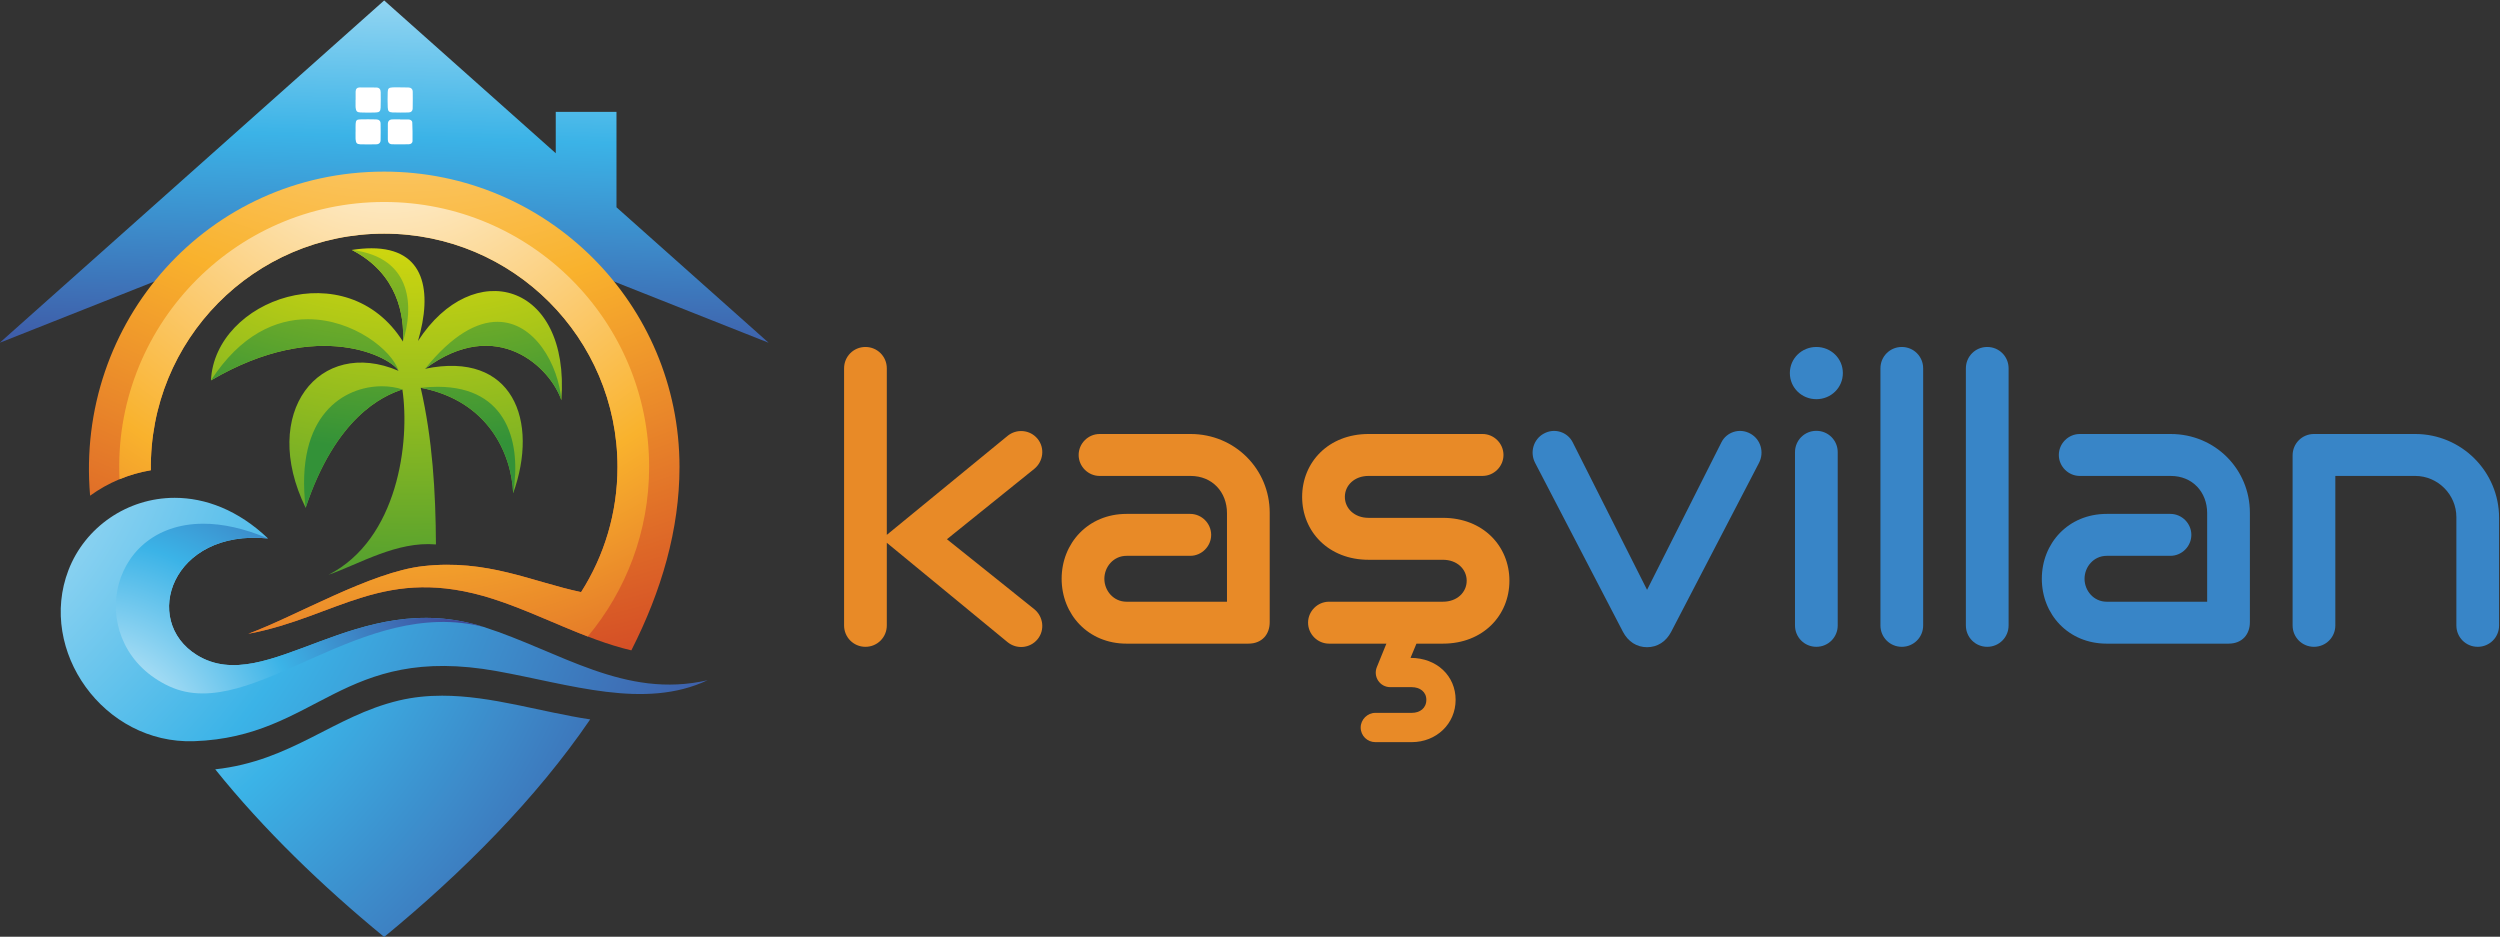
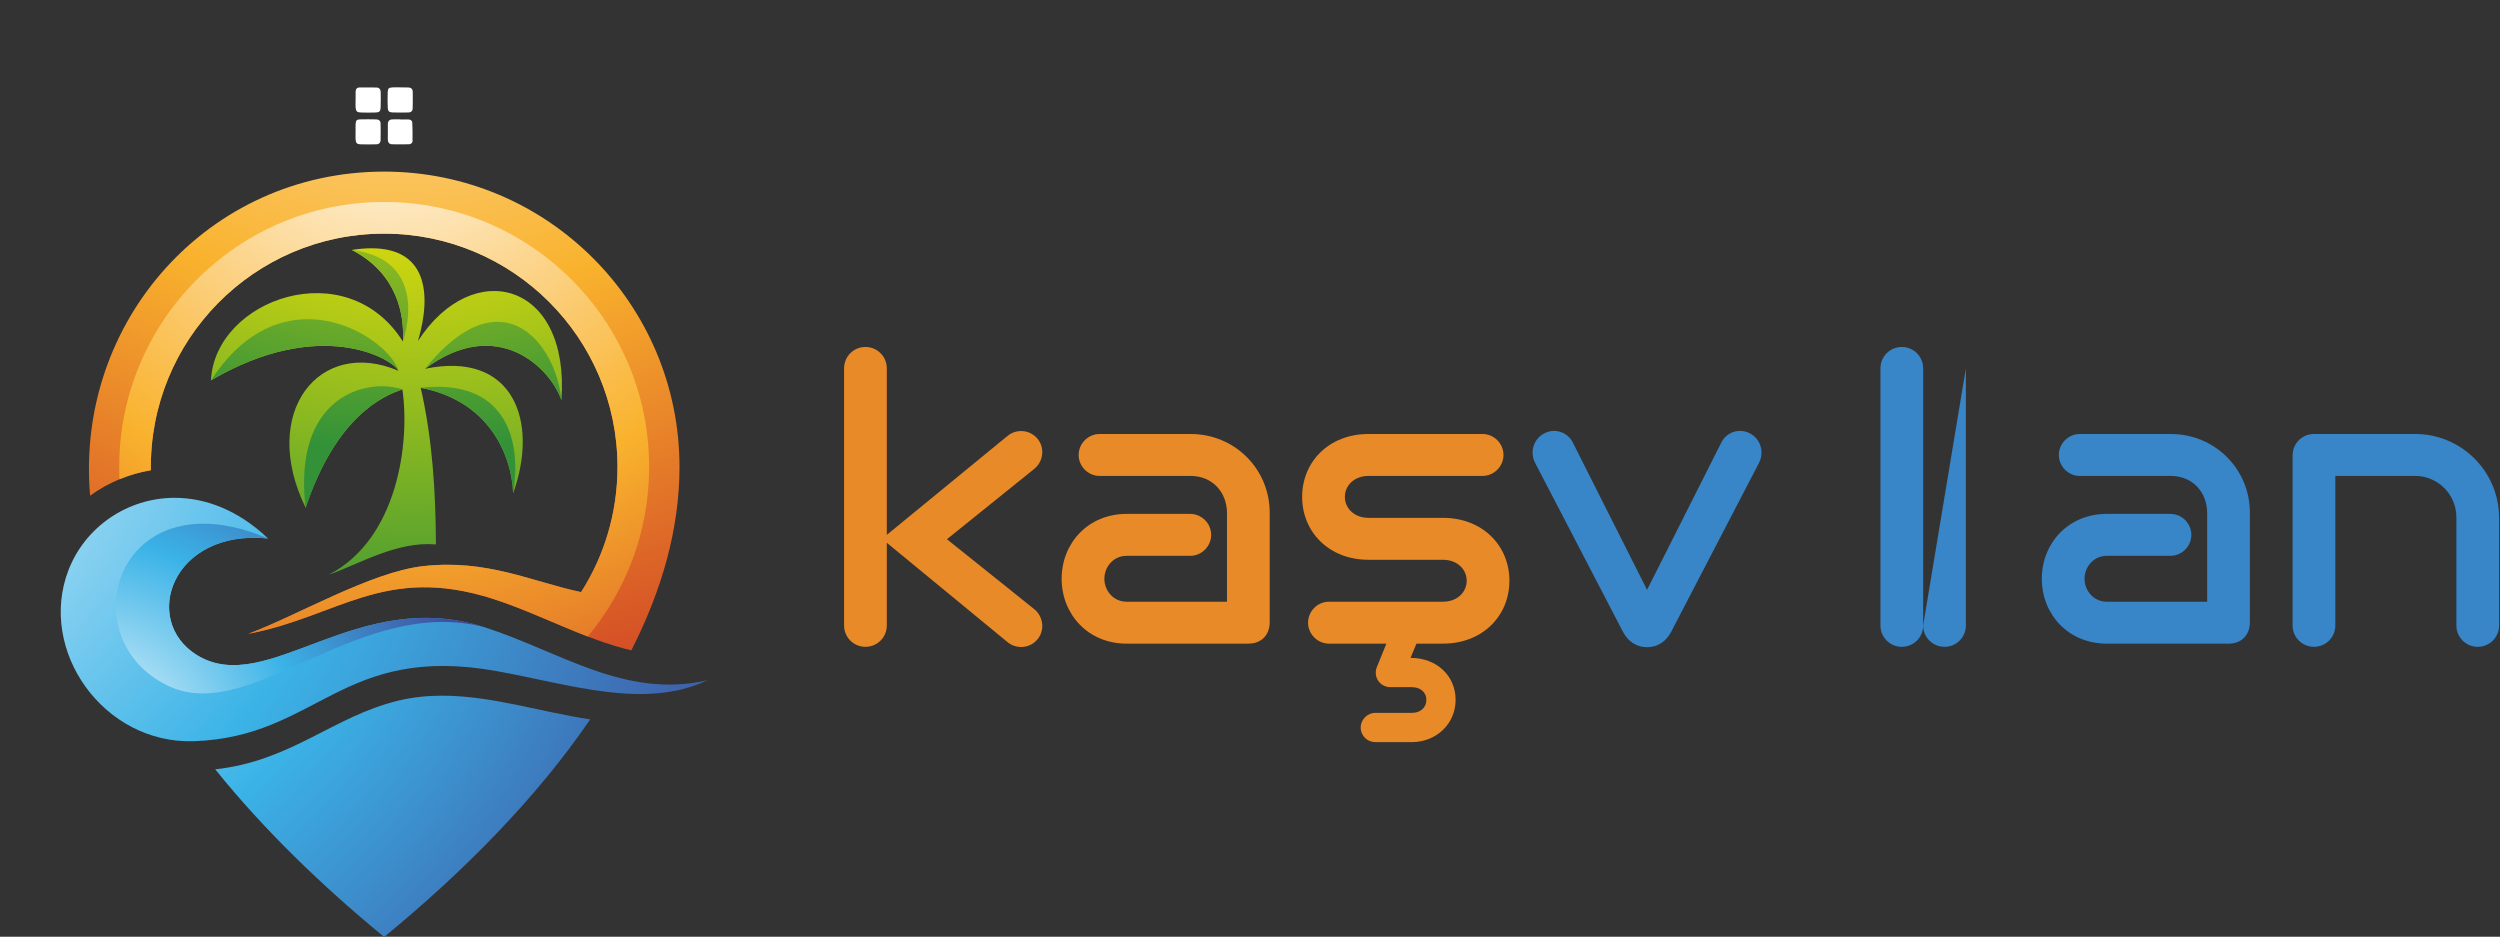
<svg xmlns="http://www.w3.org/2000/svg" xmlns:ns1="http://sodipodi.sourceforge.net/DTD/sodipodi-0.dtd" xmlns:ns2="http://www.inkscape.org/namespaces/inkscape" version="1.1" id="svg2" xml:space="preserve" width="1338.168" height="501.408" viewBox="0 0 1338.168 501.408" ns1:docname="Logo.svg" ns2:version="1.0.2-2 (e86c870879, 2021-01-15)">
  <rect x="0" y="0" width="1338.168" height="501.408" fill="#333333" stroke="none" />
  <defs id="defs6">
    <clipPath clipPathUnits="userSpaceOnUse" id="clipPath18">
      <path d="m 705.851,644.967 v 38.325 h -24.388 v -16.61 l -68.898,61.346 -154.378,-137.456 154.378,61.144 154.377,-61.144 z" id="path16" />
    </clipPath>
    <linearGradient x1="0" y1="0" x2="1" y2="0" gradientUnits="userSpaceOnUse" gradientTransform="matrix(-7.542,-246.194,-246.194,7.542,618.868,796.33)" spreadMethod="pad" id="linearGradient30">
      <stop style="stop-opacity:1;stop-color:#ffffff" offset="0" id="stop24" />
      <stop style="stop-opacity:1;stop-color:#3bb3e7" offset="0.5" id="stop26" />
      <stop style="stop-opacity:1;stop-color:#40368c" offset="1" id="stop28" />
    </linearGradient>
    <clipPath clipPathUnits="userSpaceOnUse" id="clipPath40">
      <path d="M 0,1080 H 1920 V 0 H 0 Z" id="path38" />
    </clipPath>
    <clipPath clipPathUnits="userSpaceOnUse" id="clipPath64">
      <path d="m 618.465,446.92 c -26.325,-6.273 -42.938,-24.255 -73.736,-27.634 v 0 c 19.479,-24.244 43.029,-46.941 67.833,-67.314 v 0 c 31.534,25.898 61.038,55.554 82.73,87.362 v 0 c -19.61,2.937 -39.559,9.525 -59.442,9.525 v 0 c -5.804,0 -11.603,-0.561 -17.385,-1.939" id="path62" />
    </clipPath>
    <radialGradient fx="0" fy="0" cx="0" cy="0" r="1" gradientUnits="userSpaceOnUse" gradientTransform="matrix(327.743,-240.59,-240.59,-327.743,420.457,562.639)" spreadMethod="pad" id="radialGradient76">
      <stop style="stop-opacity:1;stop-color:#ffffff" offset="0" id="stop70" />
      <stop style="stop-opacity:1;stop-color:#3bb3e7" offset="0.5" id="stop72" />
      <stop style="stop-opacity:1;stop-color:#40368c" offset="1" id="stop74" />
    </radialGradient>
    <clipPath clipPathUnits="userSpaceOnUse" id="clipPath86">
      <path d="m 485.792,499.27 c -12.447,-32.364 14.149,-69.93 50.414,-68.688 v 0 c 49.64,1.698 59.263,39.347 121.646,28.128 v 0 c 29.436,-5.295 59.228,-15.595 84.592,-3.637 v 0 c -33.201,-7.671 -59.365,11.612 -89.84,21.36 v 0 c -25.453,8.14 -47.109,1.16 -65.899,-5.819 v 0 c -19.059,-7.08 -35.17,-14.16 -49.303,-5.462 v 0 c -22.505,13.847 -10.181,50.692 28.526,46.844 v 0 c -12.013,11.449 -25.209,16.313 -37.472,16.314 v 0 c -19.165,0.002 -36.06,-11.871 -42.664,-29.04" id="path84" />
    </clipPath>
    <radialGradient fx="0" fy="0" cx="0" cy="0" r="1" gradientUnits="userSpaceOnUse" gradientTransform="matrix(423.711,-203.601,-203.601,-423.711,372.032,585.75)" spreadMethod="pad" id="radialGradient98">
      <stop style="stop-opacity:1;stop-color:#ffffff" offset="0" id="stop92" />
      <stop style="stop-opacity:1;stop-color:#3bb3e7" offset="0.5" id="stop94" />
      <stop style="stop-opacity:1;stop-color:#40368c" offset="1" id="stop96" />
    </radialGradient>
    <clipPath clipPathUnits="userSpaceOnUse" id="clipPath108">
      <path d="m 526.36,452.579 c 16.794,-7.74 36.252,1.897 57.917,11.533 v 0 c 20.865,9.28 43.776,18.56 68.327,12.321 v 0 c -25.453,8.14 -47.109,1.16 -65.899,-5.819 v 0 c -19.059,-7.08 -35.17,-14.16 -49.303,-5.462 v 0 c -22.505,13.847 -10.181,50.692 28.526,46.844 v 0 c -9.739,4.134 -18.419,5.917 -25.957,5.917 v 0 c -39.748,0.003 -47.876,-49.542 -13.611,-65.334" id="path106" />
    </clipPath>
    <radialGradient fx="0" fy="0" cx="0" cy="0" r="1" gradientUnits="userSpaceOnUse" gradientTransform="matrix(130.964,112.255,112.255,-130.964,493.094,425.07)" spreadMethod="pad" id="radialGradient120">
      <stop style="stop-opacity:1;stop-color:#ffffff" offset="0" id="stop114" />
      <stop style="stop-opacity:1;stop-color:#3bb3e7" offset="0.5" id="stop116" />
      <stop style="stop-opacity:1;stop-color:#40368c" offset="1" id="stop118" />
    </radialGradient>
    <clipPath clipPathUnits="userSpaceOnUse" id="clipPath130">
      <path d="m 528.29,525.152 c -17.411,-0.067 -33.303,-10.77 -39.551,-27.015 v 0 c -11.924,-31.003 14.161,-65.537 47.359,-64.4 v 0 c 18.217,0.624 30.894,6.178 46.647,14.397 v 0 c -57.094,-23.049 -88.773,4.755 -89.313,33.054 v 0 c -0.385,20.235 14.569,50.767 55.202,39.185 v 0 c -6.222,3.022 -13.002,4.779 -20.18,4.779 v 0 c -0.055,0 -0.109,0 -0.164,0" id="path128" />
    </clipPath>
    <clipPath clipPathUnits="userSpaceOnUse" id="clipPath138">
      <path d="M -32768,32767 H 32767 V -32768 H -32768 Z" id="path136" />
    </clipPath>
    <linearGradient x1="0" y1="0" x2="1" y2="0" gradientUnits="userSpaceOnUse" gradientTransform="matrix(123.262,-63.832,-63.832,-123.262,420.699,536.696)" spreadMethod="pad" id="linearGradient144">
      <stop style="stop-opacity:1;stop-color:#ffffff" offset="0" id="stop140" />
      <stop style="stop-opacity:0;stop-color:#ffffff" offset="1" id="stop142" />
    </linearGradient>
    <mask maskUnits="userSpaceOnUse" x="0" y="0" width="1" height="1" id="mask146">
      <g id="g156">
        <g clip-path="url(#clipPath138)" id="g154">
          <g id="g152">
            <g id="g150">
              <path d="M -32768,32767 H 32767 V -32768 H -32768 Z" style="fill:url(#linearGradient144);stroke:none" id="path148" />
            </g>
          </g>
        </g>
      </g>
    </mask>
    <linearGradient x1="0" y1="0" x2="1" y2="0" gradientUnits="userSpaceOnUse" gradientTransform="matrix(123.262,-63.832,-63.832,-123.262,420.699,536.696)" spreadMethod="pad" id="linearGradient166">
      <stop style="stop-opacity:1;stop-color:#ffffff" offset="0" id="stop162" />
      <stop style="stop-opacity:1;stop-color:#ffffff" offset="1" id="stop164" />
    </linearGradient>
    <clipPath clipPathUnits="userSpaceOnUse" id="clipPath176">
      <path d="m 599.571,627.848 c 18.589,-9.55 21.134,-26.576 20.524,-36.787 v 0 c -22.559,35.87 -75.5,17.044 -77.085,-15.597 v 0 c 43.716,25.675 72.847,8.754 75.3,3.852 v 0 c -31.779,13.59 -55.939,-16.767 -37.278,-55.016 v 0 c 12.065,36.241 30.696,44.869 38.843,47.537 v 0 c 3.13,-21.117 -1.805,-60.212 -29.654,-74.429 v 0 c 12.281,4.266 27.327,13.553 43.136,12.183 v 0 c -0.121,21.194 -1.384,42.255 -6.126,62.905 v 0 c 27.209,-5.188 36.455,-26.596 37.13,-42.34 v 0 c 10.468,29.127 -0.09,57.269 -35.372,49.976 v 0 c 29.006,21.626 50.449,0.242 54.735,-12.624 v 0 c 3.577,47.701 -35.648,57.812 -57.577,23.769 v 0 c 5.812,19.812 2.962,37.235 -18.659,37.237 v 0 c -2.404,0 -5.036,-0.215 -7.917,-0.666" id="path174" />
    </clipPath>
    <radialGradient fx="0" fy="0" cx="0" cy="0" r="1" gradientUnits="userSpaceOnUse" gradientTransform="matrix(0,-372.721,-372.721,0,622.959,760.738)" spreadMethod="pad" id="radialGradient190">
      <stop style="stop-opacity:1;stop-color:#ffffff" offset="0" id="stop182" />
      <stop style="stop-opacity:1;stop-color:#e8e108" offset="0.28" id="stop184" />
      <stop style="stop-opacity:1;stop-color:#339238" offset="0.8" id="stop186" />
      <stop style="stop-opacity:1;stop-color:#339238" offset="1" id="stop188" />
    </radialGradient>
    <clipPath clipPathUnits="userSpaceOnUse" id="clipPath200">
      <path d="m 620.095,591.061 c 4.208,13.222 4.384,33.75 -20.524,36.787 v 0 c 18.589,-9.55 21.134,-26.576 20.524,-36.787 M 543.01,575.464 c 43.716,25.675 72.847,8.754 75.3,3.851 v 0 c -2.458,8.081 -18.073,20.717 -36.387,20.719 v 0 c -12.845,0.002 -27.014,-6.211 -38.913,-24.57 m 85.979,4.668 c 29.006,21.626 50.449,0.242 54.735,-12.624 v 0 c -1.176,14.14 -10.671,31.476 -25.677,31.477 v 0 c -8.195,0 -18.032,-5.17 -29.058,-18.853 M 581.032,524.3 c 12.065,36.241 30.696,44.869 38.843,47.537 v 0 c -2.362,0.807 -5.183,1.273 -8.219,1.273 v 0 c -14.957,-10e-4 -35.073,-11.317 -30.624,-48.81 m 46.199,48.196 c 27.209,-5.188 36.455,-26.596 37.13,-42.34 v 0 c 3.248,19.448 -1.79,42.738 -30.337,42.741 v 0 c -2.132,0 -4.392,-0.13 -6.793,-0.401" id="path198" />
    </clipPath>
    <radialGradient fx="0" fy="0" cx="0" cy="0" r="1" gradientUnits="userSpaceOnUse" gradientTransform="matrix(0,-305.223,-305.223,0,622.225,791.553)" spreadMethod="pad" id="radialGradient214">
      <stop style="stop-opacity:1;stop-color:#ffffff" offset="0" id="stop206" />
      <stop style="stop-opacity:1;stop-color:#e8e108" offset="0.28" id="stop208" />
      <stop style="stop-opacity:1;stop-color:#339238" offset="0.8" id="stop210" />
      <stop style="stop-opacity:1;stop-color:#339238" offset="1" id="stop212" />
    </radialGradient>
    <clipPath clipPathUnits="userSpaceOnUse" id="clipPath224">
      <path d="m 494.483,529.171 c 7.236,5.247 15.592,8.744 24.399,10.221 v 0 c -0.724,52.254 41.415,95.006 93.68,95.006 v 0 c 51.748,0 93.693,-41.948 93.693,-93.691 v 0 c 0,-18.496 -5.361,-35.74 -14.612,-50.262 v 0 c -19.617,4.112 -37.681,13.336 -63.466,10.426 v 0 C 607.172,498.5 577.345,480.88 557.976,473.699 v 0 c 35.938,6.749 54.668,27.988 98.247,14.049 v 0 c 18.404,-5.888 37.045,-16.371 55.595,-20.691 v 0 c 12.157,23.861 19.338,48.615 19.338,73.65 v 0 c 0,65.498 -53.093,118.592 -118.594,118.592 v 0 c -70.695,0 -124.126,-60.252 -118.079,-130.128" id="path222" />
    </clipPath>
    <radialGradient fx="0" fy="0" cx="0" cy="0" r="1" gradientUnits="userSpaceOnUse" gradientTransform="matrix(0,-450.353,-450.353,0,619.656,833.374)" spreadMethod="pad" id="radialGradient236">
      <stop style="stop-opacity:1;stop-color:#ffffff" offset="0" id="stop230" />
      <stop style="stop-opacity:1;stop-color:#f9b22d" offset="0.5" id="stop232" />
      <stop style="stop-opacity:1;stop-color:#c31f22" offset="1" id="stop234" />
    </radialGradient>
    <clipPath clipPathUnits="userSpaceOnUse" id="clipPath246">
      <path d="m 506.283,535.774 c 4.037,1.673 8.263,2.891 12.599,3.618 v 0 c -0.724,52.254 41.415,95.006 93.68,95.006 v 0 c 51.748,0 93.693,-41.948 93.693,-93.691 v 0 c 0,-18.496 -5.361,-35.74 -14.612,-50.262 v 0 c -19.617,4.112 -37.681,13.336 -63.466,10.426 v 0 C 607.172,498.5 577.345,480.88 557.976,473.699 v 0 c 35.938,6.749 54.668,27.988 98.247,14.049 v 0 c 12.622,-4.039 25.356,-10.239 38.098,-15.128 v 0 c 15.382,18.451 24.642,42.185 24.642,68.087 v 0 c 0,58.763 -47.638,106.398 -106.401,106.398 v 0 c -60.756,0 -109.048,-50.71 -106.279,-111.331" id="path244" />
    </clipPath>
    <radialGradient fx="0" fy="0" cx="0" cy="0" r="1" gradientUnits="userSpaceOnUse" gradientTransform="matrix(0,-357.762,-357.762,0,614.153,702.408)" spreadMethod="pad" id="radialGradient258">
      <stop style="stop-opacity:1;stop-color:#ffffff" offset="0" id="stop252" />
      <stop style="stop-opacity:1;stop-color:#f9b22d" offset="0.5" id="stop254" />
      <stop style="stop-opacity:1;stop-color:#c31f22" offset="1" id="stop256" />
    </radialGradient>
    <clipPath clipPathUnits="userSpaceOnUse" id="clipPath268">
      <path d="M 0,1080 H 1920 V 0 H 0 Z" id="path266" />
    </clipPath>
  </defs>
  <ns1:namedview pagecolor="#ffffff" bordercolor="#666666" borderopacity="1" objecttolerance="10" gridtolerance="10" guidetolerance="10" ns2:pageopacity="0" ns2:pageshadow="2" ns2:window-width="2560" ns2:window-height="1377" id="namedview4" showgrid="false" ns2:zoom="0.43476562" ns2:cx="669.08402" ns2:cy="250.70398" ns2:window-x="-8" ns2:window-y="-8" ns2:window-maximized="1" ns2:current-layer="g10" />
  <g id="g10" ns2:groupmode="layer" ns2:label="Logo" transform="matrix(1.333,0,0,-1.333,-610.916,970.704)">
    <g id="g12">
      <g id="g14" clip-path="url(#clipPath18)">
        <g id="g20">
          <g id="g22">
-             <path d="m 705.851,644.967 v 38.325 h -24.388 v -16.61 l -68.898,61.346 -154.378,-137.456 154.378,61.144 154.377,-61.144 z" style="fill:url(#linearGradient30);stroke:none" id="path32" />
-           </g>
+             </g>
        </g>
      </g>
    </g>
    <g id="g34">
      <g id="g36" clip-path="url(#clipPath40)">
        <g id="g42" transform="translate(619.05,693.104)">
          <path d="m 0,0 c 1.037,0 2.075,0.018 3.112,-0.005 1.115,-0.024 1.857,-0.554 1.875,-1.724 0.034,-2.232 0.027,-4.467 -0.024,-6.699 -0.023,-1.033 -0.656,-1.617 -1.692,-1.63 -2.154,-0.028 -4.311,-0.081 -6.461,0.015 -1.379,0.062 -1.799,0.532 -1.858,1.991 -0.085,2.072 -0.086,4.151 -0.01,6.223 0.052,1.425 0.443,1.749 1.947,1.845 1.033,0.066 2.074,0.013 3.111,0.013 z" style="fill:#ffffff;fill-opacity:1;fill-rule:nonzero;stroke:none" id="path44" />
        </g>
        <g id="g46" transform="translate(601.095,675.395)">
          <path d="M 0,0 C 0,1.042 -0.062,2.089 0.015,3.126 0.115,4.474 0.429,4.832 1.802,4.88 3.964,4.955 6.131,4.905 8.295,4.869 9.315,4.852 10.008,4.315 10.031,3.261 10.08,1.018 10.075,-1.227 10.036,-3.47 10.017,-4.51 9.392,-5.109 8.352,-5.127 6.188,-5.165 4.02,-5.225 1.86,-5.13 c -1.404,0.061 -1.714,0.518 -1.865,2.003 -0.017,0.159 -0.018,0.32 -0.019,0.481 -0.001,0.882 0,1.764 0,2.646 z" style="fill:#ffffff;fill-opacity:1;fill-rule:nonzero;stroke:none" id="path48" />
        </g>
        <g id="g50" transform="translate(601.101,688.106)">
          <path d="M 0,0 C 0,1.117 -0.015,2.234 0.004,3.35 0.022,4.412 0.609,4.987 1.649,4.996 3.882,5.016 6.115,5.009 8.347,4.963 9.52,4.938 10.059,4.202 10.07,3.089 10.089,1.015 10.135,-1.062 10.045,-3.133 9.982,-4.571 9.545,-5.009 8.14,-5.064 6.069,-5.145 3.99,-5.148 1.92,-5.057 c -1.398,0.062 -1.752,0.526 -1.921,1.946 -0.018,0.158 -0.022,0.319 -0.022,0.478 -0.002,0.878 -0.001,1.755 -0.001,2.633 z" style="fill:#ffffff;fill-opacity:1;fill-rule:nonzero;stroke:none" id="path52" />
        </g>
        <g id="g54" transform="translate(618.952,680.251)">
          <path d="M 0,0 C 1.121,0 2.244,0.031 3.363,-0.01 4.154,-0.04 4.864,-0.428 4.9,-1.255 5.005,-3.724 5.042,-6.198 5.001,-8.668 4.988,-9.474 4.32,-9.955 3.515,-9.969 c -2.242,-0.04 -4.485,-0.062 -6.726,-0.008 -1.156,0.028 -1.703,0.783 -1.708,1.911 -0.008,2.083 -0.014,4.167 0.01,6.25 0.013,1.149 0.642,1.79 1.785,1.837 C -2.084,0.064 -1.041,0.03 0,0.03 Z" style="fill:#ffffff;fill-opacity:1;fill-rule:nonzero;stroke:none" id="path56" />
        </g>
      </g>
    </g>
    <g id="g58">
      <g id="g60" clip-path="url(#clipPath64)">
        <g id="g66">
          <g id="g68">
            <path d="m 618.465,446.92 c -26.325,-6.273 -42.938,-24.255 -73.736,-27.634 v 0 c 19.479,-24.244 43.029,-46.941 67.833,-67.314 v 0 c 31.534,25.898 61.038,55.554 82.73,87.362 v 0 c -19.61,2.937 -39.559,9.525 -59.442,9.525 v 0 c -5.804,0 -11.603,-0.561 -17.385,-1.939" style="fill:url(#radialGradient76);stroke:none" id="path78" />
          </g>
        </g>
      </g>
    </g>
    <g id="g80">
      <g id="g82" clip-path="url(#clipPath86)">
        <g id="g88">
          <g id="g90">
            <path d="m 485.792,499.27 c -12.447,-32.364 14.149,-69.93 50.414,-68.688 v 0 c 49.64,1.698 59.263,39.347 121.646,28.128 v 0 c 29.436,-5.295 59.228,-15.595 84.592,-3.637 v 0 c -33.201,-7.671 -59.365,11.612 -89.84,21.36 v 0 c -25.453,8.14 -47.109,1.16 -65.899,-5.819 v 0 c -19.059,-7.08 -35.17,-14.16 -49.303,-5.462 v 0 c -22.505,13.847 -10.181,50.692 28.526,46.844 v 0 c -12.013,11.449 -25.209,16.313 -37.472,16.314 v 0 c -19.165,0.002 -36.06,-11.871 -42.664,-29.04" style="fill:url(#radialGradient98);stroke:none" id="path100" />
          </g>
        </g>
      </g>
    </g>
    <g id="g102">
      <g id="g104" clip-path="url(#clipPath108)">
        <g id="g110">
          <g id="g112">
            <path d="m 526.36,452.579 c 16.794,-7.74 36.252,1.897 57.917,11.533 v 0 c 20.865,9.28 43.776,18.56 68.327,12.321 v 0 c -25.453,8.14 -47.109,1.16 -65.899,-5.819 v 0 c -19.059,-7.08 -35.17,-14.16 -49.303,-5.462 v 0 c -22.505,13.847 -10.181,50.692 28.526,46.844 v 0 c -9.739,4.134 -18.419,5.917 -25.957,5.917 v 0 c -39.748,0.003 -47.876,-49.542 -13.611,-65.334" style="fill:url(#radialGradient120);stroke:none" id="path122" />
          </g>
        </g>
      </g>
    </g>
    <g id="g124">
      <g id="g126" clip-path="url(#clipPath130)">
        <g id="g132">
          <g id="g134" />
          <g id="g158" mask="url(#mask146)">
            <g id="g160">
              <path d="m 528.29,525.152 c -17.411,-0.067 -33.303,-10.77 -39.551,-27.015 v 0 c -11.924,-31.003 14.161,-65.537 47.359,-64.4 v 0 c 18.217,0.624 30.894,6.178 46.647,14.397 v 0 c -57.094,-23.049 -88.773,4.755 -89.313,33.054 v 0 c -0.385,20.235 14.569,50.767 55.202,39.185 v 0 c -6.222,3.022 -13.002,4.779 -20.18,4.779 v 0 c -0.055,0 -0.109,0 -0.164,0" style="fill:url(#linearGradient166);stroke:none" id="path168" />
            </g>
          </g>
        </g>
      </g>
    </g>
    <g id="g170">
      <g id="g172" clip-path="url(#clipPath176)">
        <g id="g178">
          <g id="g180">
            <path d="m 599.571,627.848 c 18.589,-9.55 21.134,-26.576 20.524,-36.787 v 0 c -22.559,35.87 -75.5,17.044 -77.085,-15.597 v 0 c 43.716,25.675 72.847,8.754 75.3,3.852 v 0 c -31.779,13.59 -55.939,-16.767 -37.278,-55.016 v 0 c 12.065,36.241 30.696,44.869 38.843,47.537 v 0 c 3.13,-21.117 -1.805,-60.212 -29.654,-74.429 v 0 c 12.281,4.266 27.327,13.553 43.136,12.183 v 0 c -0.121,21.194 -1.384,42.255 -6.126,62.905 v 0 c 27.209,-5.188 36.455,-26.596 37.13,-42.34 v 0 c 10.468,29.127 -0.09,57.269 -35.372,49.976 v 0 c 29.006,21.626 50.449,0.242 54.735,-12.624 v 0 c 3.577,47.701 -35.648,57.812 -57.577,23.769 v 0 c 5.812,19.812 2.962,37.235 -18.659,37.237 v 0 c -2.404,0 -5.036,-0.215 -7.917,-0.666" style="fill:url(#radialGradient190);stroke:none" id="path192" />
          </g>
        </g>
      </g>
    </g>
    <g id="g194">
      <g id="g196" clip-path="url(#clipPath200)">
        <g id="g202">
          <g id="g204">
            <path d="m 620.095,591.061 c 4.208,13.222 4.384,33.75 -20.524,36.787 v 0 c 18.589,-9.55 21.134,-26.576 20.524,-36.787 M 543.01,575.464 c 43.716,25.675 72.847,8.754 75.3,3.851 v 0 c -2.458,8.081 -18.073,20.717 -36.387,20.719 v 0 c -12.845,0.002 -27.014,-6.211 -38.913,-24.57 m 85.979,4.668 c 29.006,21.626 50.449,0.242 54.735,-12.624 v 0 c -1.176,14.14 -10.671,31.476 -25.677,31.477 v 0 c -8.195,0 -18.032,-5.17 -29.058,-18.853 M 581.032,524.3 c 12.065,36.241 30.696,44.869 38.843,47.537 v 0 c -2.362,0.807 -5.183,1.273 -8.219,1.273 v 0 c -14.957,-10e-4 -35.073,-11.317 -30.624,-48.81 m 46.199,48.196 c 27.209,-5.188 36.455,-26.596 37.13,-42.34 v 0 c 3.248,19.448 -1.79,42.738 -30.337,42.741 v 0 c -2.132,0 -4.392,-0.13 -6.793,-0.401" style="fill:url(#radialGradient214);stroke:none" id="path216" />
          </g>
        </g>
      </g>
    </g>
    <g id="g218">
      <g id="g220" clip-path="url(#clipPath224)">
        <g id="g226">
          <g id="g228">
            <path d="m 494.483,529.171 c 7.236,5.247 15.592,8.744 24.399,10.221 v 0 c -0.724,52.254 41.415,95.006 93.68,95.006 v 0 c 51.748,0 93.693,-41.948 93.693,-93.691 v 0 c 0,-18.496 -5.361,-35.74 -14.612,-50.262 v 0 c -19.617,4.112 -37.681,13.336 -63.466,10.426 v 0 C 607.172,498.5 577.345,480.88 557.976,473.699 v 0 c 35.938,6.749 54.668,27.988 98.247,14.049 v 0 c 18.404,-5.888 37.045,-16.371 55.595,-20.691 v 0 c 12.157,23.861 19.338,48.615 19.338,73.65 v 0 c 0,65.498 -53.093,118.592 -118.594,118.592 v 0 c -70.695,0 -124.126,-60.252 -118.079,-130.128" style="fill:url(#radialGradient236);stroke:none" id="path238" />
          </g>
        </g>
      </g>
    </g>
    <g id="g240">
      <g id="g242" clip-path="url(#clipPath246)">
        <g id="g248">
          <g id="g250">
            <path d="m 506.283,535.774 c 4.037,1.673 8.263,2.891 12.599,3.618 v 0 c -0.724,52.254 41.415,95.006 93.68,95.006 v 0 c 51.748,0 93.693,-41.948 93.693,-93.691 v 0 c 0,-18.496 -5.361,-35.74 -14.612,-50.262 v 0 c -19.617,4.112 -37.681,13.336 -63.466,10.426 v 0 C 607.172,498.5 577.345,480.88 557.976,473.699 v 0 c 35.938,6.749 54.668,27.988 98.247,14.049 v 0 c 12.622,-4.039 25.356,-10.239 38.098,-15.128 v 0 c 15.382,18.451 24.642,42.185 24.642,68.087 v 0 c 0,58.763 -47.638,106.398 -106.401,106.398 v 0 c -60.756,0 -109.048,-50.71 -106.279,-111.331" style="fill:url(#radialGradient258);stroke:none" id="path260" />
          </g>
        </g>
      </g>
    </g>
    <g id="g262">
      <g id="g264" clip-path="url(#clipPath268)">
        <g id="g270" transform="translate(814.399,510.258)">
          <path d="m 0,0 v -33.197 c 0,-4.765 -3.812,-8.578 -8.577,-8.578 -4.765,0 -8.578,3.813 -8.578,8.578 V 70.048 c 0,4.765 3.813,8.577 8.578,8.577 C -3.812,78.625 0,74.813 0,70.048 V 3.176 l 48.446,39.71 c 3.653,3.018 9.054,2.542 12.071,-1.112 3.019,-3.653 2.383,-9.053 -1.27,-12.072 L 24.144,1.429 59.247,-26.686 c 3.653,-3.017 4.289,-8.417 1.27,-12.071 -3.017,-3.653 -8.418,-4.13 -12.071,-1.112 z" style="fill:#e88a27;fill-opacity:1;fill-rule:nonzero;stroke:none" id="path272" />
        </g>
        <g id="g274" transform="translate(910.653,469.754)">
          <path d="m 0,0 c -15.407,0 -26.049,11.754 -26.049,26.049 0,14.296 10.642,26.05 26.049,26.05 h 25.573 c 4.606,0 8.418,-3.812 8.418,-8.419 0,-4.606 -3.812,-8.418 -8.418,-8.418 L 0,35.262 c -5.241,0 -8.895,-4.447 -8.895,-9.213 0,-4.764 3.654,-9.212 8.895,-9.212 h 40.345 v 35.58 c 0,8.418 -5.877,14.93 -14.613,14.93 h -36.533 c -4.606,0 -8.418,3.813 -8.418,8.419 0,4.607 3.812,8.419 8.418,8.419 H 25.732 C 43.522,84.185 57.5,70.048 57.5,52.576 V 8.577 C 57.5,3.812 54.482,0 48.922,0 Z" style="fill:#e88a27;fill-opacity:1;fill-rule:nonzero;stroke:none" id="path276" />
        </g>
        <g id="g278" transform="translate(1010.561,430.204)">
          <path d="m 0,0 c -3.176,0 -5.877,2.541 -5.877,5.877 0,3.177 2.701,5.877 5.877,5.877 h 14.613 c 3.336,0 5.878,1.906 5.878,5.242 0,3.177 -2.542,5.083 -5.878,5.083 H 6.036 c -4.288,0 -6.989,4.288 -5.4,8.1 l 3.812,9.372 h -23.032 c -4.606,0 -8.418,3.812 -8.418,8.418 0,4.607 3.812,8.419 8.418,8.419 h 45.745 c 5.719,0 9.531,3.812 9.531,8.418 0,4.607 -3.812,8.419 -9.531,8.419 H -2.7 c -16.043,0 -26.685,11.278 -26.685,25.255 0,13.978 10.642,25.255 26.685,25.255 h 45.746 c 4.606,0 8.418,-3.812 8.418,-8.418 0,-4.606 -3.812,-8.419 -8.418,-8.419 H -2.7 c -5.718,0 -9.53,-3.811 -9.53,-8.418 0,-4.606 3.812,-8.419 9.53,-8.419 h 29.861 c 16.044,0 26.686,-11.277 26.686,-25.255 0,-13.978 -10.642,-25.255 -26.686,-25.255 H 16.52 l -2.383,-5.718 c 10.642,0 18.108,-7.307 18.108,-16.837 C 32.245,7.307 24.462,0 14.613,0 Z" style="fill:#e88a27;fill-opacity:1;fill-rule:nonzero;stroke:none" id="path280" />
        </g>
        <g id="g282" transform="translate(1074.729,542.344)">
          <path d="m 0,0 c -2.224,4.288 -0.635,9.53 3.495,11.754 4.288,2.382 9.53,0.635 11.595,-3.495 L 44.952,-50.988 74.814,8.259 c 2.065,4.13 7.306,5.877 11.594,3.495 C 90.539,9.53 92.127,4.288 89.903,0 L 54.641,-67.825 c -2.065,-3.971 -5.56,-6.195 -9.689,-6.195 -4.13,0 -7.624,2.224 -9.689,6.195 z" style="fill:#3885c7;fill-opacity:1;fill-rule:nonzero;stroke:none" id="path284" />
        </g>
        <g id="g286" transform="translate(1179.084,546.632)">
-           <path d="m 0,0 c 0,4.765 3.812,8.578 8.577,8.578 4.766,0 8.578,-3.813 8.578,-8.578 v -69.571 c 0,-4.765 -3.812,-8.577 -8.578,-8.577 -4.765,0 -8.577,3.812 -8.577,8.577 z m 8.577,21.285 c -5.877,0 -10.641,4.606 -10.641,10.483 0,5.877 4.764,10.483 10.641,10.483 5.878,0 10.642,-4.606 10.642,-10.483 0,-5.877 -4.764,-10.483 -10.642,-10.483" style="fill:#3885c7;fill-opacity:1;fill-rule:nonzero;stroke:none" id="path288" />
-         </g>
+           </g>
        <g id="g290" transform="translate(1213.393,580.306)">
          <path d="m 0,0 c 0,4.765 3.812,8.577 8.577,8.577 4.766,0 8.578,-3.812 8.578,-8.577 v -103.245 c 0,-4.765 -3.812,-8.578 -8.578,-8.578 -4.765,0 -8.577,3.813 -8.577,8.578 z" style="fill:#3885c7;fill-opacity:1;fill-rule:nonzero;stroke:none" id="path292" />
        </g>
        <g id="g294" transform="translate(1247.701,580.306)">
-           <path d="m 0,0 c 0,4.765 3.812,8.577 8.577,8.577 4.766,0 8.578,-3.812 8.578,-8.577 v -103.245 c 0,-4.765 -3.812,-8.578 -8.578,-8.578 -4.765,0 -8.577,3.813 -8.577,8.578 z" style="fill:#3885c7;fill-opacity:1;fill-rule:nonzero;stroke:none" id="path296" />
+           <path d="m 0,0 v -103.245 c 0,-4.765 -3.812,-8.578 -8.578,-8.578 -4.765,0 -8.577,3.813 -8.577,8.578 z" style="fill:#3885c7;fill-opacity:1;fill-rule:nonzero;stroke:none" id="path296" />
        </g>
        <g id="g298" transform="translate(1304.247,469.754)">
          <path d="m 0,0 c -15.408,0 -26.05,11.754 -26.05,26.049 0,14.296 10.642,26.05 26.05,26.05 h 25.573 c 4.606,0 8.418,-3.812 8.418,-8.419 0,-4.606 -3.812,-8.418 -8.418,-8.418 L 0,35.262 c -5.242,0 -8.895,-4.447 -8.895,-9.213 0,-4.764 3.653,-9.212 8.895,-9.212 h 40.345 v 35.58 c 0,8.418 -5.877,14.93 -14.614,14.93 h -36.533 c -4.606,0 -8.417,3.813 -8.417,8.419 0,4.607 3.811,8.419 8.417,8.419 h 36.533 c 17.791,0 31.768,-14.137 31.768,-31.609 V 8.577 C 57.499,3.812 54.481,0 48.922,0 Z" style="fill:#3885c7;fill-opacity:1;fill-rule:nonzero;stroke:none" id="path300" />
        </g>
        <g id="g302" transform="translate(1444.659,520.583)">
          <path d="m 0,0 c 0,9.054 -7.466,16.519 -16.52,16.519 h -32.085 v -60.041 c 0,-4.765 -3.812,-8.577 -8.578,-8.577 -4.764,0 -8.577,3.812 -8.577,8.577 v 68.301 c 0,4.765 3.813,8.577 8.577,8.577 h 40.663 c 18.584,0 33.674,-15.09 33.674,-33.674 v -43.204 c 0,-4.765 -3.812,-8.577 -8.577,-8.577 -4.765,0 -8.577,3.812 -8.577,8.577 z" style="fill:#3885c7;fill-opacity:1;fill-rule:nonzero;stroke:none" id="path304" />
        </g>
      </g>
    </g>
  </g>
</svg>